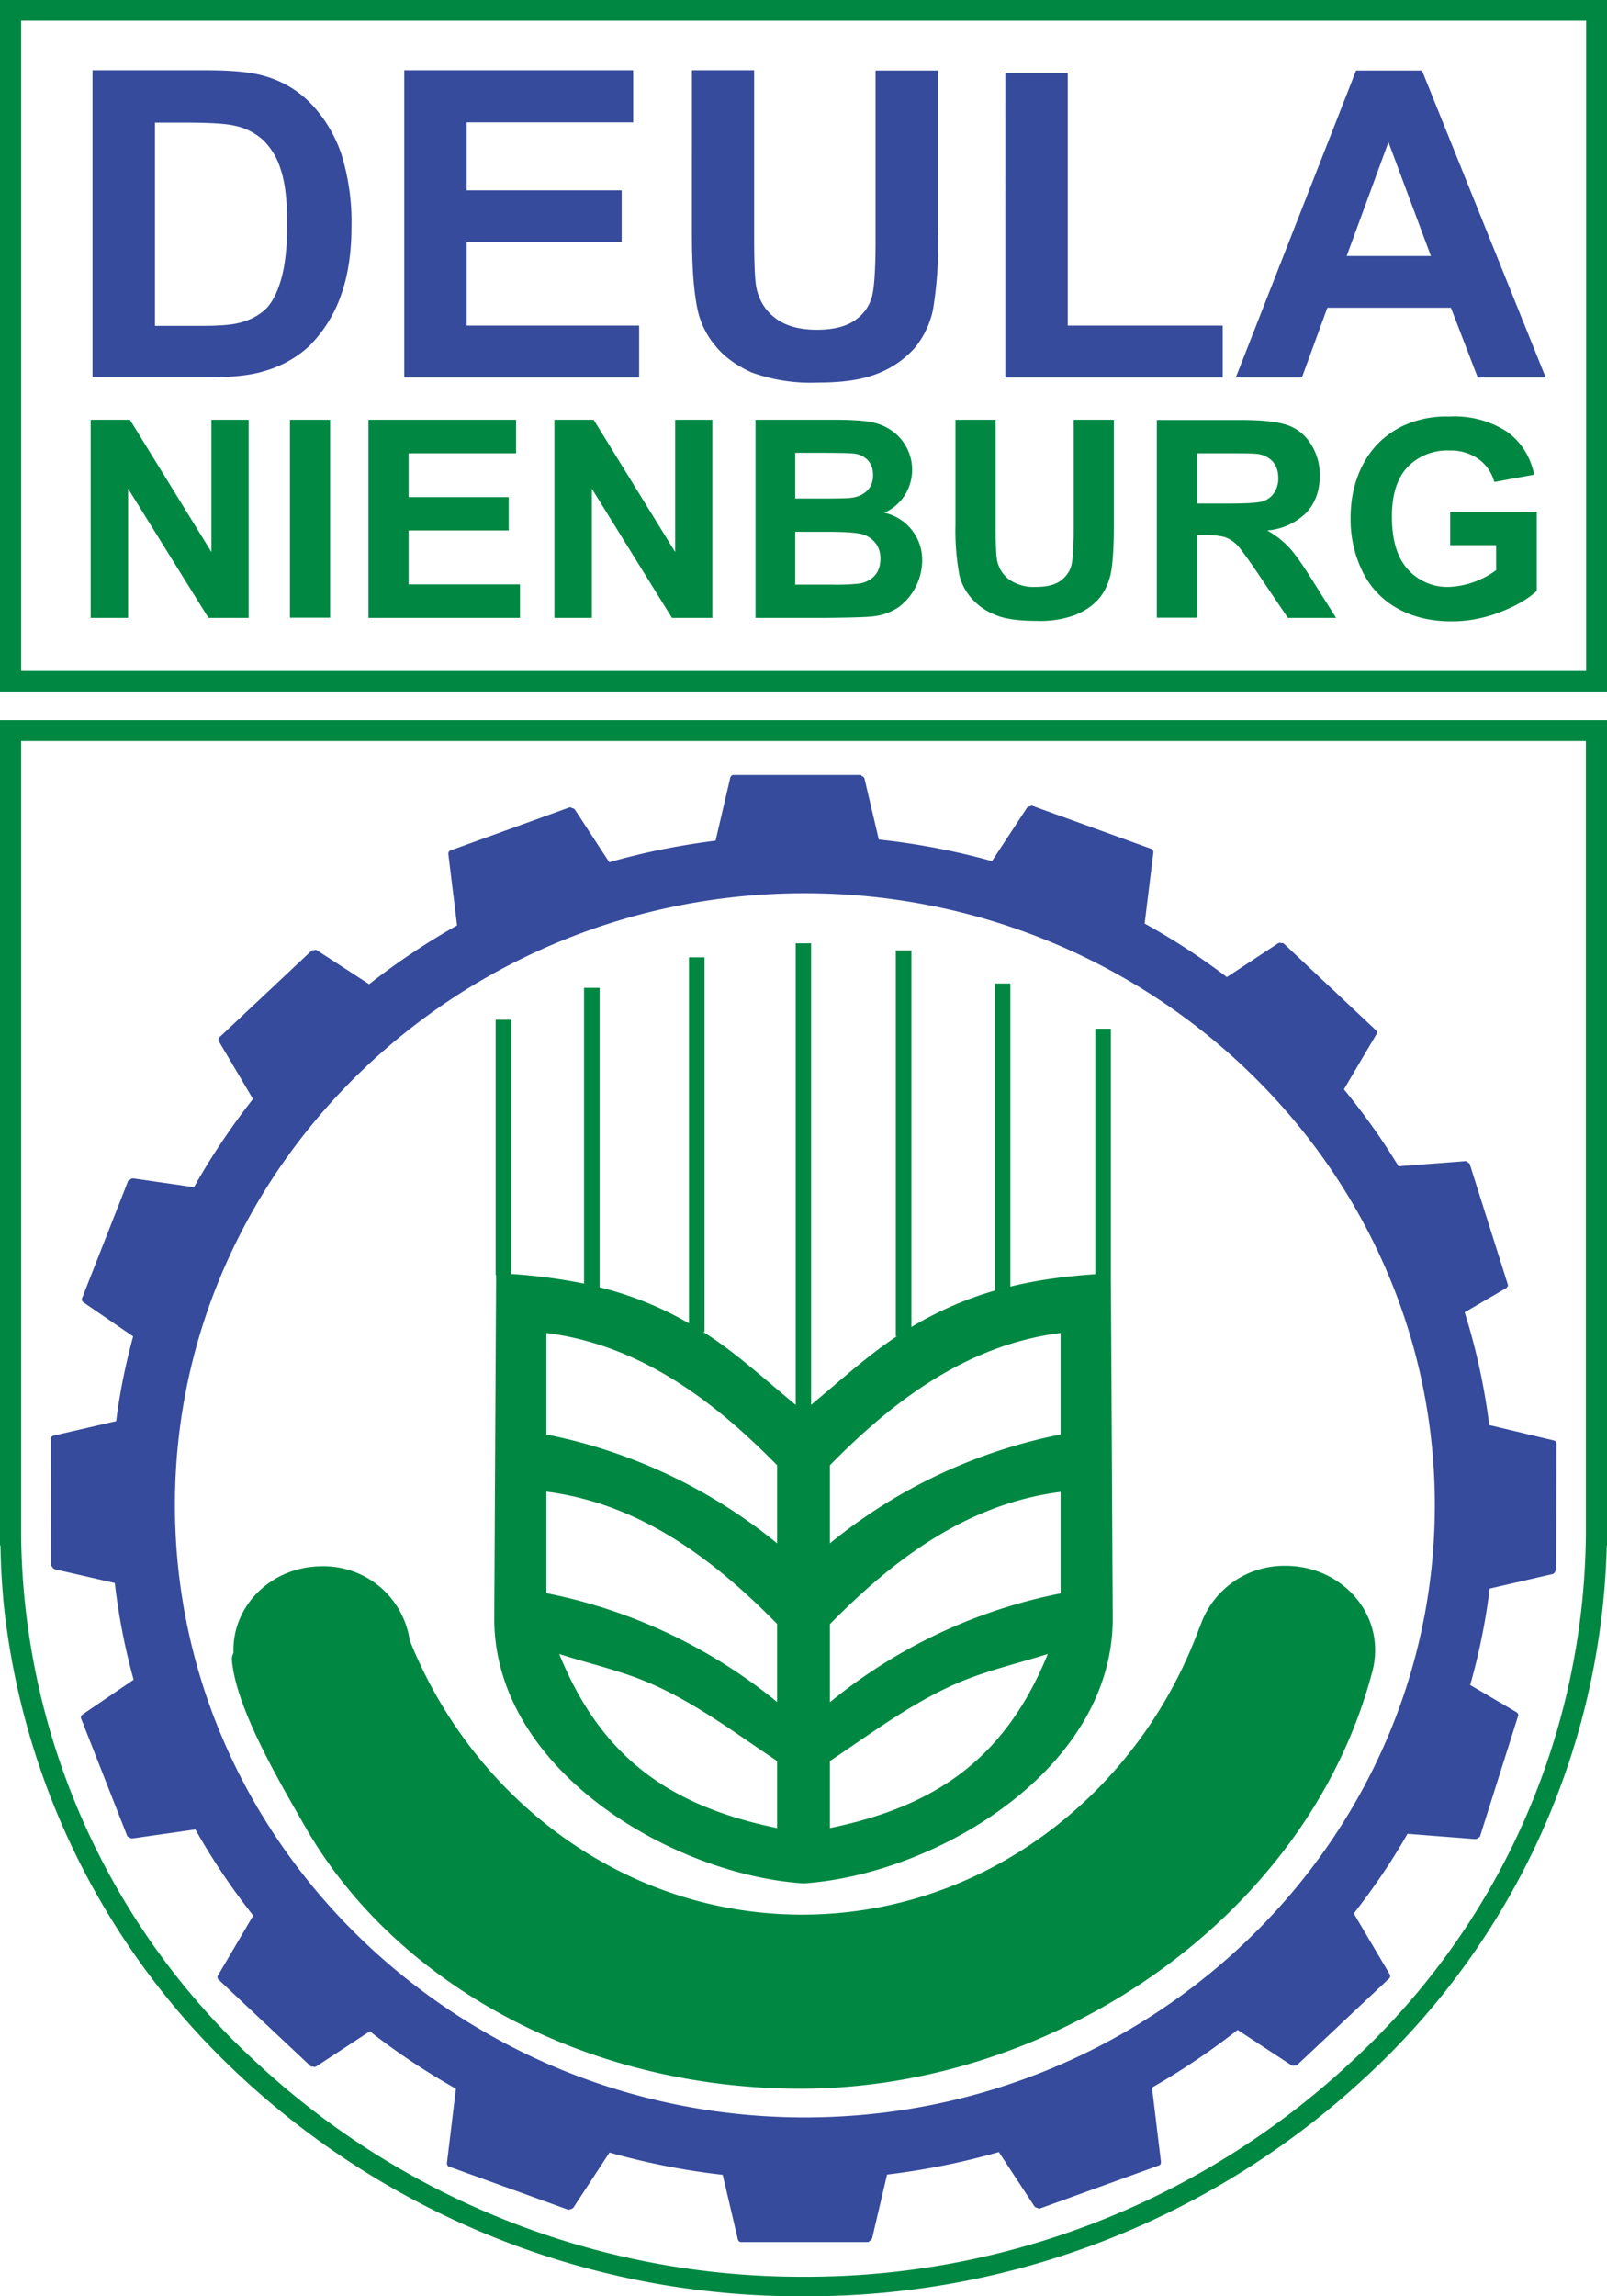
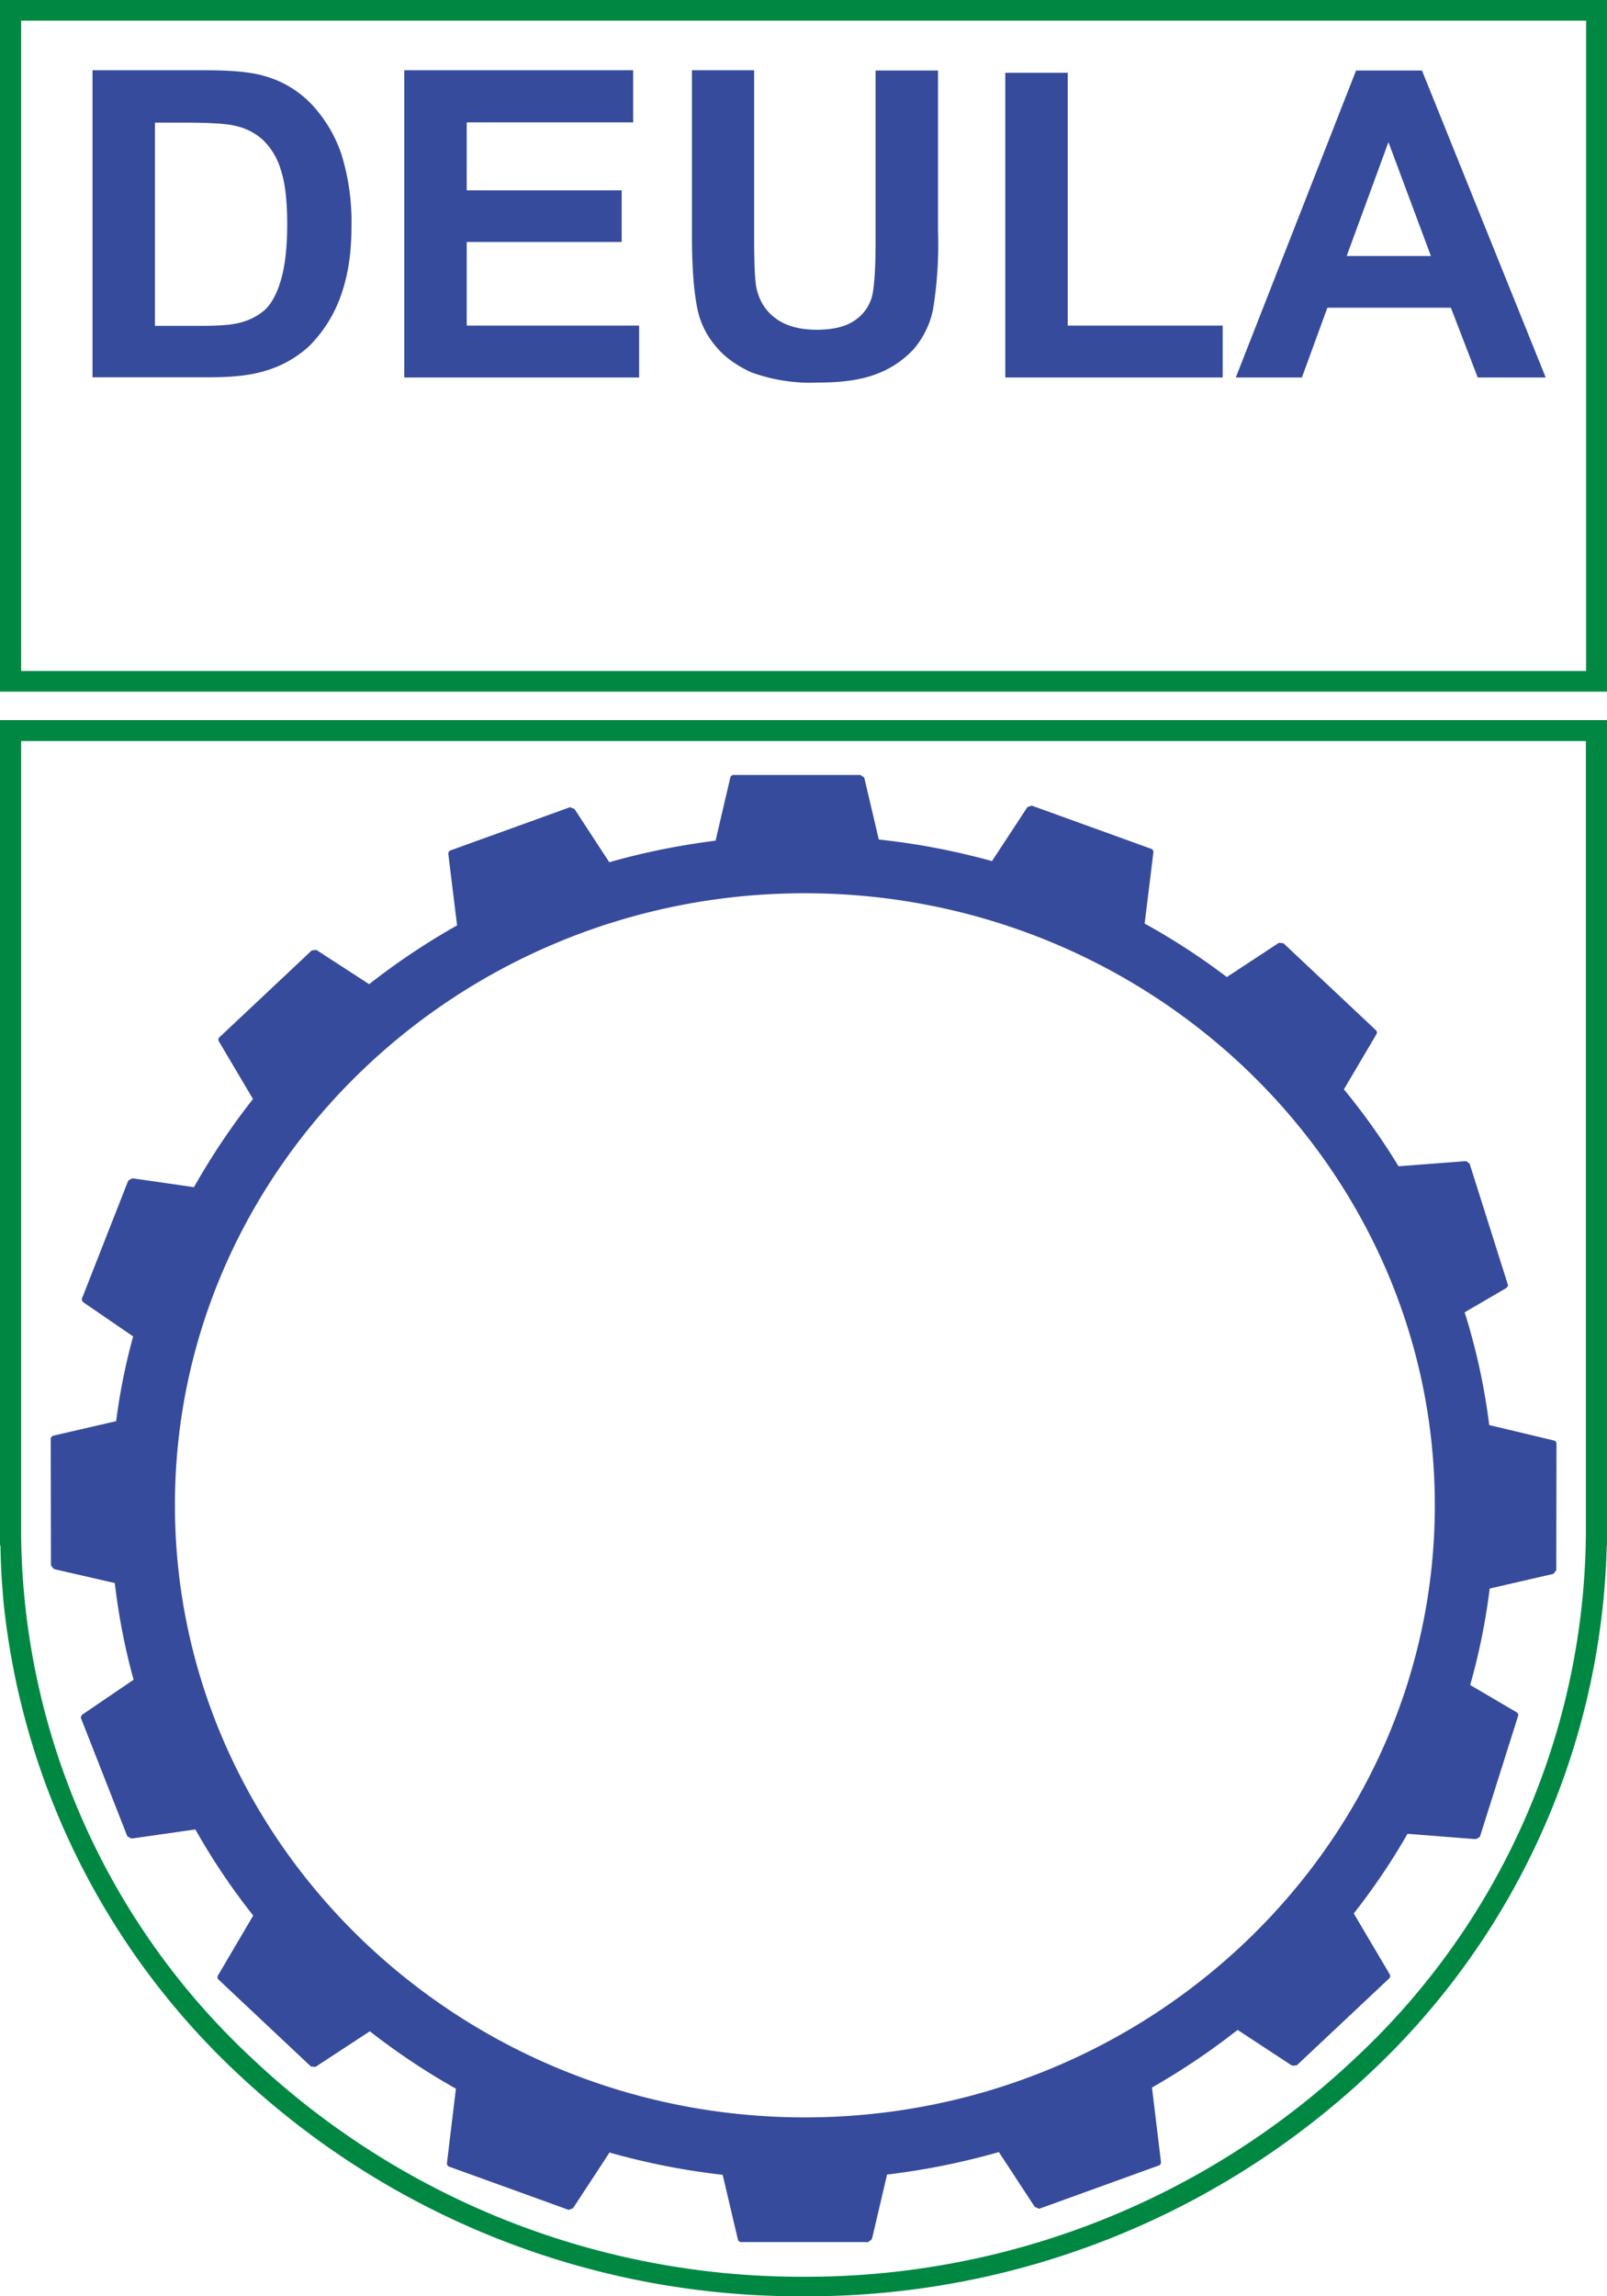
<svg xmlns="http://www.w3.org/2000/svg" xml:space="preserve" viewBox="0 0  700 1000" width="700" height="1000">
  <g fill="#008842">
    <path d="M9.2 9h681.7v283.2H9.2V9zM0 301.2h700V0H0v301.2zm0 12.4h700V673h-.1a325.5 325.5 0 0 1-103.5 230.1A357.1 357.1 0 0 1 350 1000a357.3 357.3 0 0 1-246.4-96.9A327 327 0 0 1 1.5 697.4l-.6-7.7C.5 684.2.3 678.6.2 673H0V313.6zm9.2 9.1v345.7a315.5 315.5 0 0 0 100.7 228.1 348.5 348.5 0 0 0 240.1 95 348 348 0 0 0 240.1-95 315.5 315.5 0 0 0 100.7-228.1V322.7H9.2z" />
-     <path d="M483.9 556.8V448h-6.8v106.9c-13 .9-25.2 2.5-37 5.4v-132h-6.7V562a154.4 154.4 0 0 0-36.4 15.9v-164h-6.8v168h.4l-.2.2c-13.2 8.8-24.9 19.6-37.1 29.7v-201h-6.7v201c-12.3-10.1-24-20.9-37.1-29.7a89 89 0 0 1-3.2-2.1h.6V416.9h-6.8v159.4a147.7 147.7 0 0 0-38.9-15.7V430.2h-6.8V559a240.2 240.2 0 0 0-31.7-4.2V444.1h-6.8v111.2h.2l-.8 149.2c-.3 66.2 77.3 111.9 134.7 115.7 57.4-3.8 135-49.5 134.7-115.7l-.8-147.7zM338.5 672.1A229.4 229.4 0 0 0 238 624.7v-44.2c40.8 5.2 72.8 29.4 100.5 57.6v34zm0 69.1A229.4 229.4 0 0 0 238 693.8v-44.2c40.8 5.2 72.8 29.4 100.5 57.6v34zm0 54.9c-46.8-9.6-76.6-30.8-94.9-75.8 12.4 4 25.3 6.9 37.3 11.8 20.8 8.5 39 22.4 57.6 34.8v29.2zm23-29.2c18.6-12.4 36.8-26.2 57.6-34.8 12.1-4.9 24.9-7.9 37.3-11.8-18.3 45-48.2 66.2-94.9 75.8v-29.2zM462 624.7a229.4 229.4 0 0 0-100.5 47.4v-34c27.7-28.2 59.7-52.4 100.5-57.6v44.2zm0 69.2a228.3 228.3 0 0 0-100.5 47.4v-34c27.7-28.2 59.7-52.4 100.5-57.6v44.2z" />
-     <path d="m597.6 728.6-.3 1.1C568.4 836 458.4 909.6 348.8 909.6c-95.3 0-177.5-46.8-216-114.3-11.1-19.4-30.1-51.5-31.8-72.5a5 5 0 0 1 .7-2.9v-1.5c0-20 17.3-36.3 38.5-36.3a37.9 37.9 0 0 1 38.3 32.3c28.1 70 94.2 119.4 170.9 119.4 78.8 0 146.4-52.1 173.1-125.1h.1a38.6 38.6 0 0 1 37.5-26.8c21.4 0 38.9 16.4 38.9 36.6 0 3.6-.5 6.9-1.4 10.1M39.5 269.1v-86.3h17.1l35.5 57.6v-57.6h16.2v86.3H90.8l-35-56.3v56.3zm86.8-86.3h17.5V269h-17.5zm34.2 86.3v-86.3h64.3v14.6H178v19.1h43.6V231H178v23.5h48.5v14.6zm81 0v-86.3h17.1l35.5 57.6v-57.6h16.2v86.3h-17.6l-34.9-56.3v56.3zm87.4-86.3h34.7c6.9 0 12 .3 15.4.9 3.4.6 6.4 1.8 9.1 3.6a20.8 20.8 0 0 1 6 28.4 20.6 20.6 0 0 1-8.9 7.6 21 21 0 0 1 16.5 20.8 25.8 25.8 0 0 1-10.2 20.3 25.1 25.1 0 0 1-11.8 4.1c-2.9.3-10 .5-21.1.6h-29.5v-86.3zm17.5 14.4v19.9h11.5c6.8 0 11.1-.1 12.7-.3 3-.3 5.3-1.4 7.1-3.1 1.7-1.7 2.6-4 2.6-6.7s-.7-4.8-2.2-6.5a9.8 9.8 0 0 0-6.6-3c-1.7-.2-6.7-.3-15-.3h-10.1zm0 34.3v23.1h16.2a90 90 0 0 0 12-.5c2.6-.5 4.7-1.6 6.4-3.4 1.6-1.8 2.5-4.3 2.5-7.3a11 11 0 0 0-1.9-6.6 11.5 11.5 0 0 0-5.5-4c-2.4-.8-7.6-1.2-15.5-1.2h-14.2zm69.8-48.7h17.5v46.7c0 7.4.2 12.2.6 14.4.7 3.5 2.5 6.4 5.3 8.5a19 19 0 0 0 11.6 3.2c5 0 8.7-1 11.2-3s4-4.5 4.5-7.4c.5-3 .8-7.8.8-14.7v-47.7h17.5v45.3c0 10.4-.5 17.7-1.4 21.9-1 4.3-2.7 7.9-5.2 10.8-2.5 2.9-6 5.3-10.2 7a43.7 43.7 0 0 1-16.7 2.6c-8.3 0-14.6-.9-18.8-2.9a26.3 26.3 0 0 1-10.1-7.4c-2.5-3-4.1-6.2-4.9-9.6a107 107 0 0 1-1.7-21.9v-45.8zm87.7 86.3v-86.2h36.9c9.3 0 16 .8 20.2 2.3 4.2 1.5 7.6 4.3 10.1 8.3a25 25 0 0 1 3.8 13.6c0 6.5-1.9 11.8-5.7 16A27.2 27.2 0 0 1 552 231c3.8 2.2 6.9 4.6 9.4 7.3 2.5 2.6 5.8 7.3 10 14l10.6 16.8h-21l-12.7-18.8c-4.5-6.7-7.6-10.9-9.2-12.7a14.7 14.7 0 0 0-5.3-3.6c-1.9-.6-4.8-1-8.8-1h-3.5v36h-17.6zm17.5-49.8h12.9c8.4 0 13.7-.3 15.8-1a9.1 9.1 0 0 0 4.9-3.7 11 11 0 0 0 1.8-6.5c0-2.9-.8-5.2-2.3-7a11 11 0 0 0-6.6-3.4c-1.4-.2-5.7-.3-12.8-.3h-13.6v21.9zm110.3 18.1v-14.5h37.7v34.4c-3.7 3.5-9 6.6-16 9.3-7 2.7-14 4-21.1 4-9.1 0-17-1.9-23.7-5.7a36.7 36.7 0 0 1-15.2-16.2 52 52 0 0 1-5.1-23c0-9 1.9-17 5.7-24 3.8-7 9.3-12.3 16.6-16a44.8 44.8 0 0 1 20.8-4.3 42 42 0 0 1 25.2 6.7c6.1 4.5 10 10.7 11.7 18.6l-17.4 3.2a17.9 17.9 0 0 0-6.9-10 20.7 20.7 0 0 0-12.6-3.7 24 24 0 0 0-18.3 7.2c-4.5 4.8-6.8 12-6.8 21.5 0 10.2 2.3 17.9 6.9 23a23.1 23.1 0 0 0 18 7.7 37.2 37.2 0 0 0 20.5-7.3v-10.9h-20z" />
  </g>
  <path fill="#364b9b" d="M648.7 620.6a278.8 278.8 0 0 0-10.7-49.1l18-10.5c.6-.4 1-1.1.8-1.6l-16.6-52.5a.8.8 0 0 0-.7-.5c-.2-.5-.9-.8-1.5-.7l-28.8 2.2a290.3 290.3 0 0 0-23.8-33.5l14.1-23.9c.4-.6.3-1.4-.1-1.8l-40.2-37.8c-.3-.2-.6-.3-.9-.1-.4-.3-1.2-.3-1.7.1l-22.2 14.6a292.9 292.9 0 0 0-35.8-23.3l3.8-30.9c.1-.7-.3-1.4-.8-1.6l-52-18.8a.8.8 0 0 0-.9.3c-.5-.1-1.2.2-1.5.8l-15.1 23a306.8 306.8 0 0 0-49.3-9.4l-6.2-26.4c-.1-.6-.6-1.1-1.2-1.2a.8.8 0 0 0-.7-.5h-55.3c-.6 0-1.2.6-1.3 1.2l-6.4 27.4c-15.8 2-31.3 5.1-46.3 9.4l-14.9-22.8c-.3-.5-1-.8-1.5-.8-.2-.3-.5-.4-.9-.3l-52 18.8c-.5.2-.9.9-.8 1.6l3.8 31a304 304 0 0 0-38.3 25.6L138.3 414c-.5-.4-1.3-.4-1.7-.1-.3-.2-.6-.1-.9.1l-40.2 37.8c-.4.4-.5 1.2-.1 1.8l14.8 25A302.3 302.3 0 0 0 84.5 517l-26.3-3.8c-.6-.1-1.3.2-1.6.6-.3 0-.6.2-.8.5l-20.1 51.2c-.2.5.1 1.3.7 1.7L58 582c-3.3 12-5.8 24.3-7.4 36.9l-27.3 6.3c-.7.2-1.2.8-1.2 1.3l.1 55c0 .4.2.6.5.7.1.5.6 1 1.2 1.2l26.1 6c1.7 14.4 4.4 28.4 8.2 42.1L36 746.6c-.6.4-.9 1.2-.7 1.7l20.1 51.2c.1.3.4.5.8.5.3.4.9.7 1.6.6l27.3-3.9a289 289 0 0 0 25.2 37.5l-15.3 26c-.4.6-.3 1.4.1 1.8l40.2 37.8c.3.2.6.3.9.1.4.3 1.2.3 1.7-.1l23.2-15.2a298.1 298.1 0 0 0 37.5 25l-3.9 32.3c-.1.7.3 1.4.8 1.6l52 18.8c.3.1.7 0 .9-.3.5.1 1.2-.2 1.5-.8l15.6-23.8c15.9 4.5 32.4 7.8 49.3 9.7l6.6 28.1c.2.7.8 1.2 1.3 1.2H378c.4 0 .6-.2.7-.5.5-.1 1-.6 1.2-1.2l6.5-27.7c16.7-2 32.9-5.3 48.7-9.8l15.4 23.5c.3.5 1 .8 1.5.8.2.3.5.4.9.3l52-18.8c.5-.2.9-.9.8-1.6l-3.9-32.3a307.8 307.8 0 0 0 37.3-25.1l23.3 15.3c.5.3 1.3.4 1.7.1.3.2.6.1.9-.1l40.2-37.8c.4-.4.5-1.2.1-1.8l-15.6-26.4c8.6-11 16.5-22.6 23.4-34.7l29.4 2.3c.6 0 1.3-.3 1.5-.7.3 0 .6-.2.7-.5l16.6-52.5c.2-.5-.2-1.3-.8-1.6l-20.1-11.8a279 279 0 0 0 8.5-42l27.3-6.3c.6-.1 1.1-.6 1.2-1.2.3-.1.5-.4.5-.7l.1-55c0-.6-.6-1.2-1.2-1.3l-28.1-6.7zM625 655.5c0 146.8-123.3 266.6-274.4 266.6-151.1 0-274.4-119.8-274.4-266.6C76.1 508.7 199.4 389 350.5 389 501.7 389 625 508.7 625 655.5M40.3 30.6h49.6c11.2 0 19.7.8 25.6 2.6a44.8 44.8 0 0 1 20.3 12.3 59.8 59.8 0 0 1 12.9 21.6 99.5 99.5 0 0 1 4.4 31.6c0 11-1.4 20.5-4.1 28.5a58.6 58.6 0 0 1-14.4 23.6 48 48 0 0 1-19.1 10.7c-6 1.9-14 2.8-24.1 2.8H40.3V30.6zm27.2 22.7v88.6h20.3c7.6 0 13.1-.4 16.4-1.3a26 26 0 0 0 11-5.5c2.9-2.6 5.3-6.9 7.1-12.9 1.8-6 2.8-14.2 2.8-24.5s-.9-18.2-2.8-23.8a29.6 29.6 0 0 0-7.7-12.9 26 26 0 0 0-12.6-6.3c-3.8-.9-11.2-1.3-22.3-1.3H67.5zm108.6 111.1V30.6h99.7v22.7h-72.5v29.6h67.5v22.5h-67.5v36.4h75.1v22.6zM301.3 30.6h27.2V103c0 11.5.3 19 1 22.4 1.2 5.5 3.9 9.9 8.3 13.2 4.4 3.3 10.4 5 18 5 7.7 0 13.5-1.6 17.4-4.7a18 18 0 0 0 7-11.5c.8-4.6 1.2-12.1 1.2-22.7v-74h27.2v70.2a176 176 0 0 1-2.2 34 38.8 38.8 0 0 1-8.1 16.8 42 42 0 0 1-15.8 10.9c-6.6 2.7-15.2 4-25.9 4a75.8 75.8 0 0 1-29.2-4.4c-6.6-3-11.9-6.8-15.7-11.5a36.1 36.1 0 0 1-7.6-14.8c-1.8-7.7-2.7-19-2.7-33.9V30.6zm136.6 133.8V31.7h27.2v110.1h67.5v22.6zm235.4 0h-29.6L632 134h-53.8l-11.1 30.4h-28.8l52.4-133.7h28.7l53.9 133.7zm-50-52.9-18.5-49.6-18.2 49.6h36.7z" />
</svg>